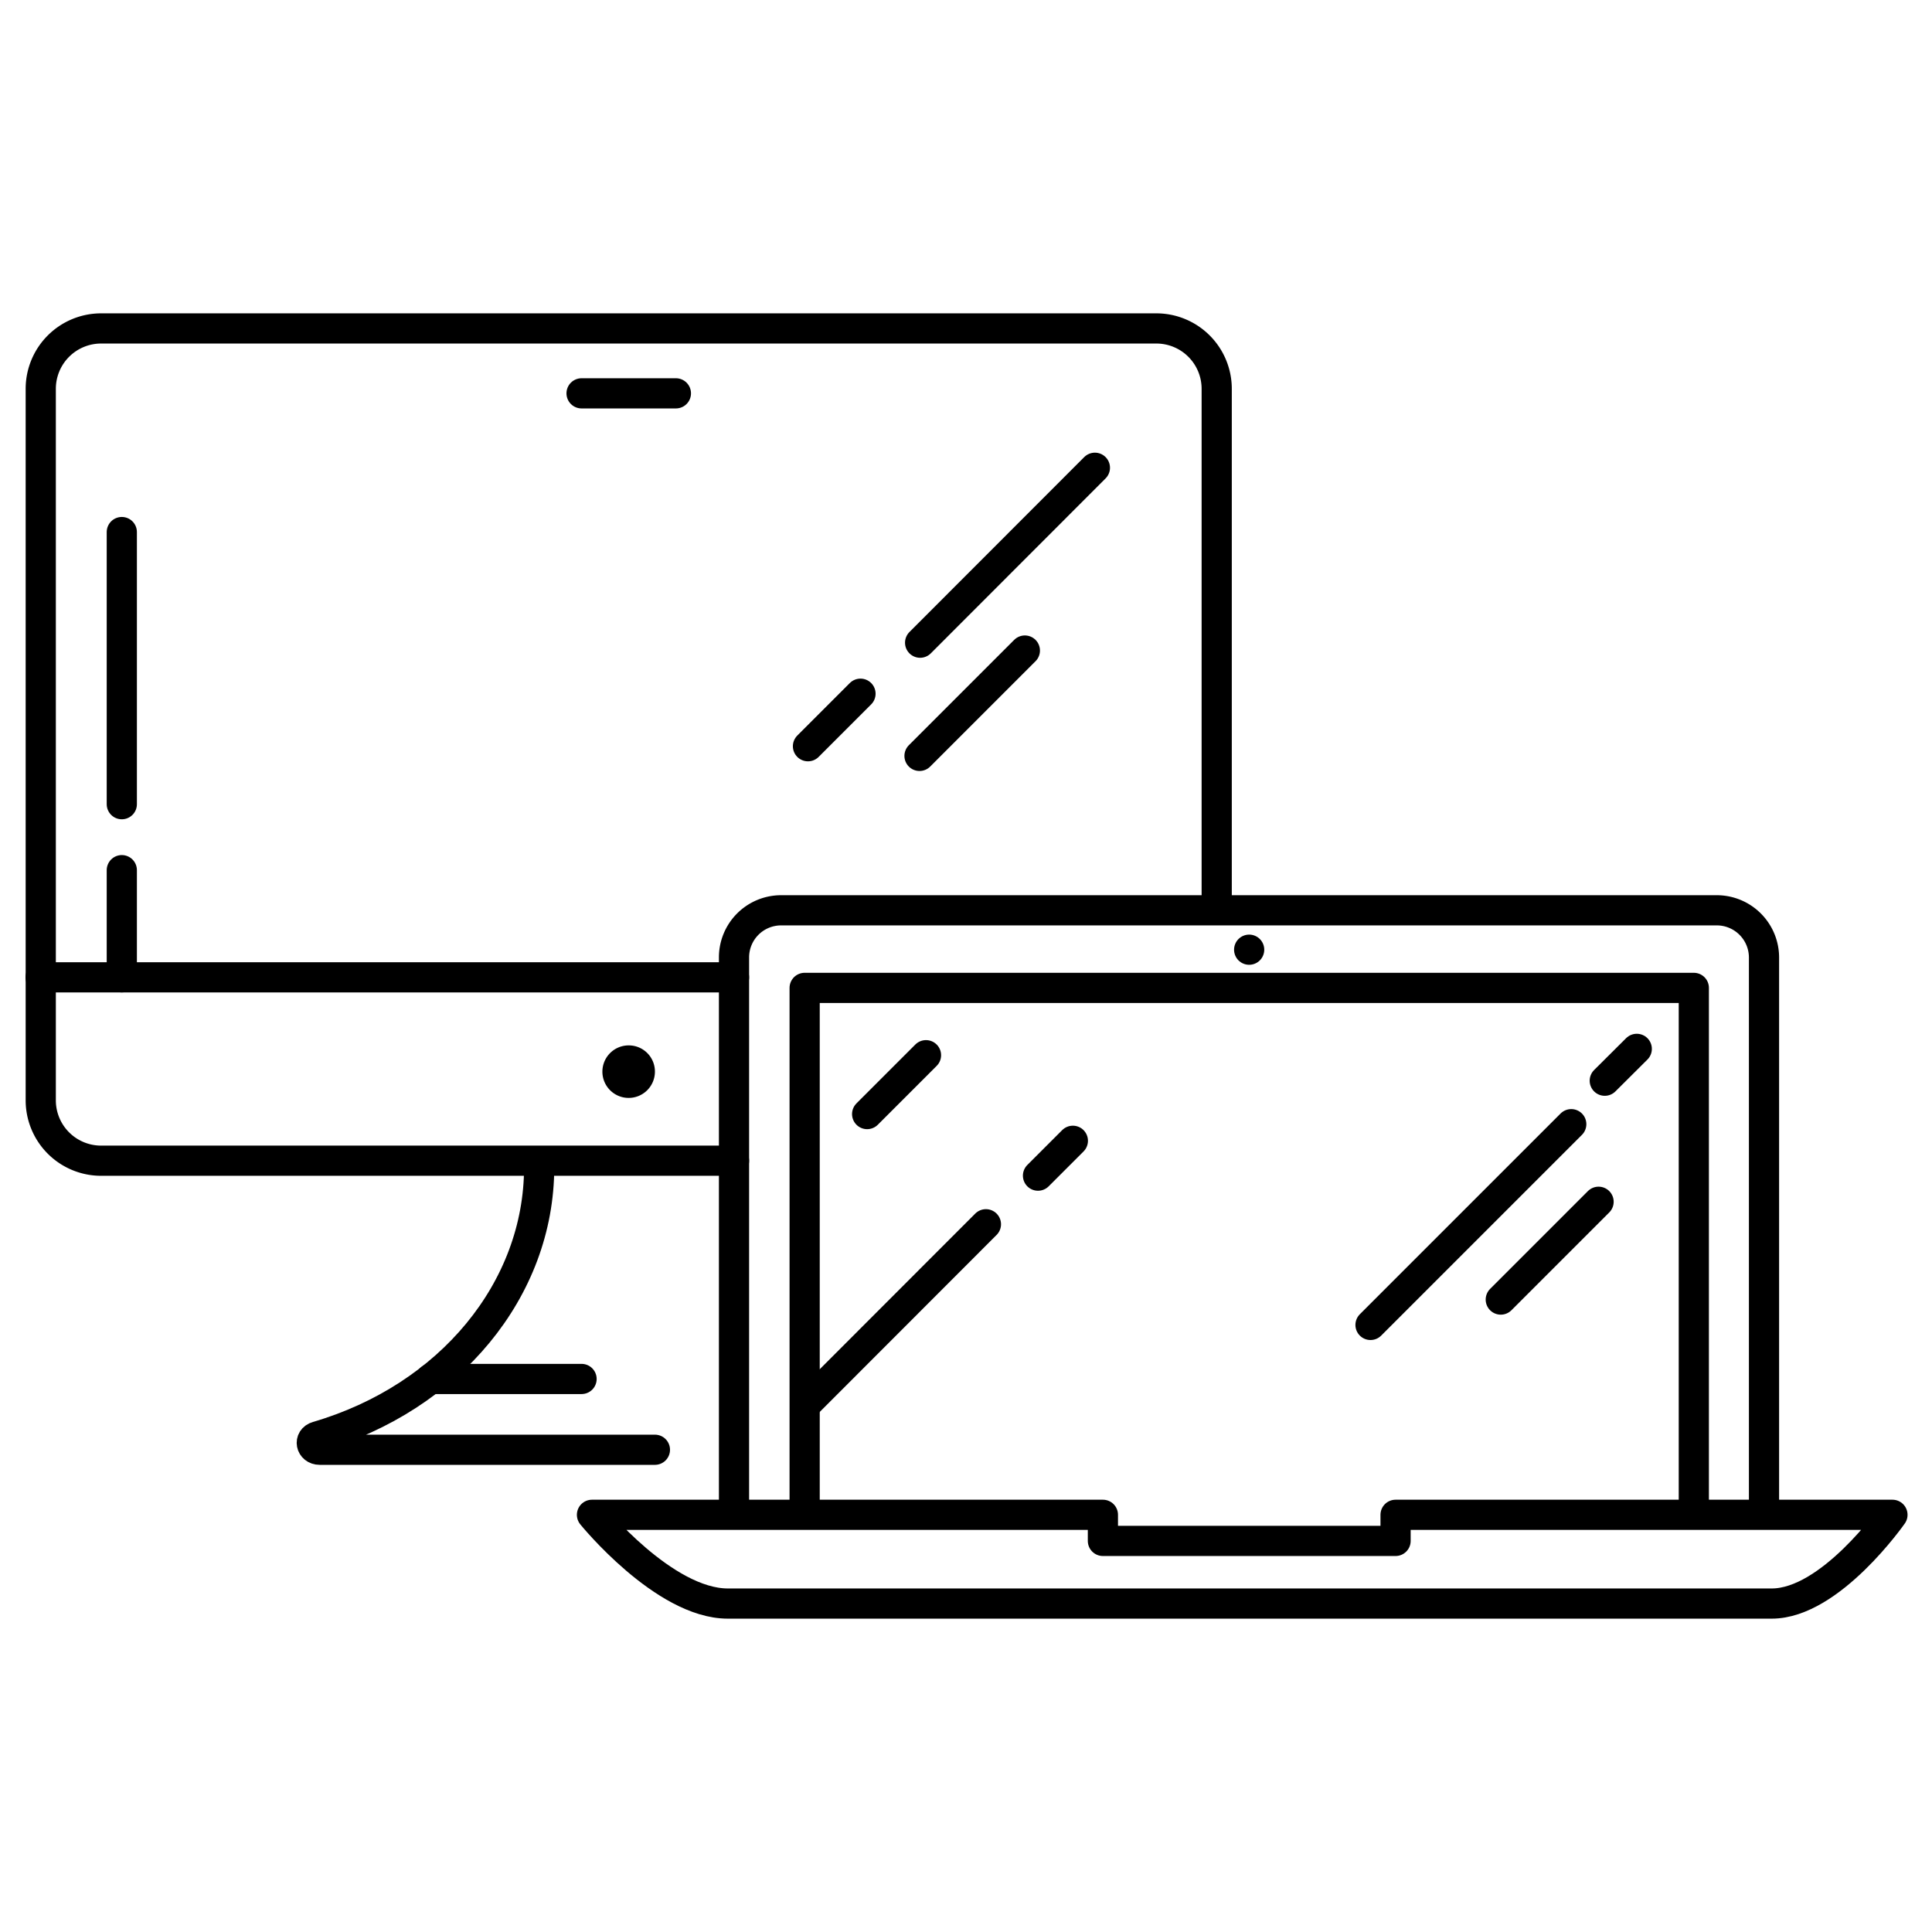
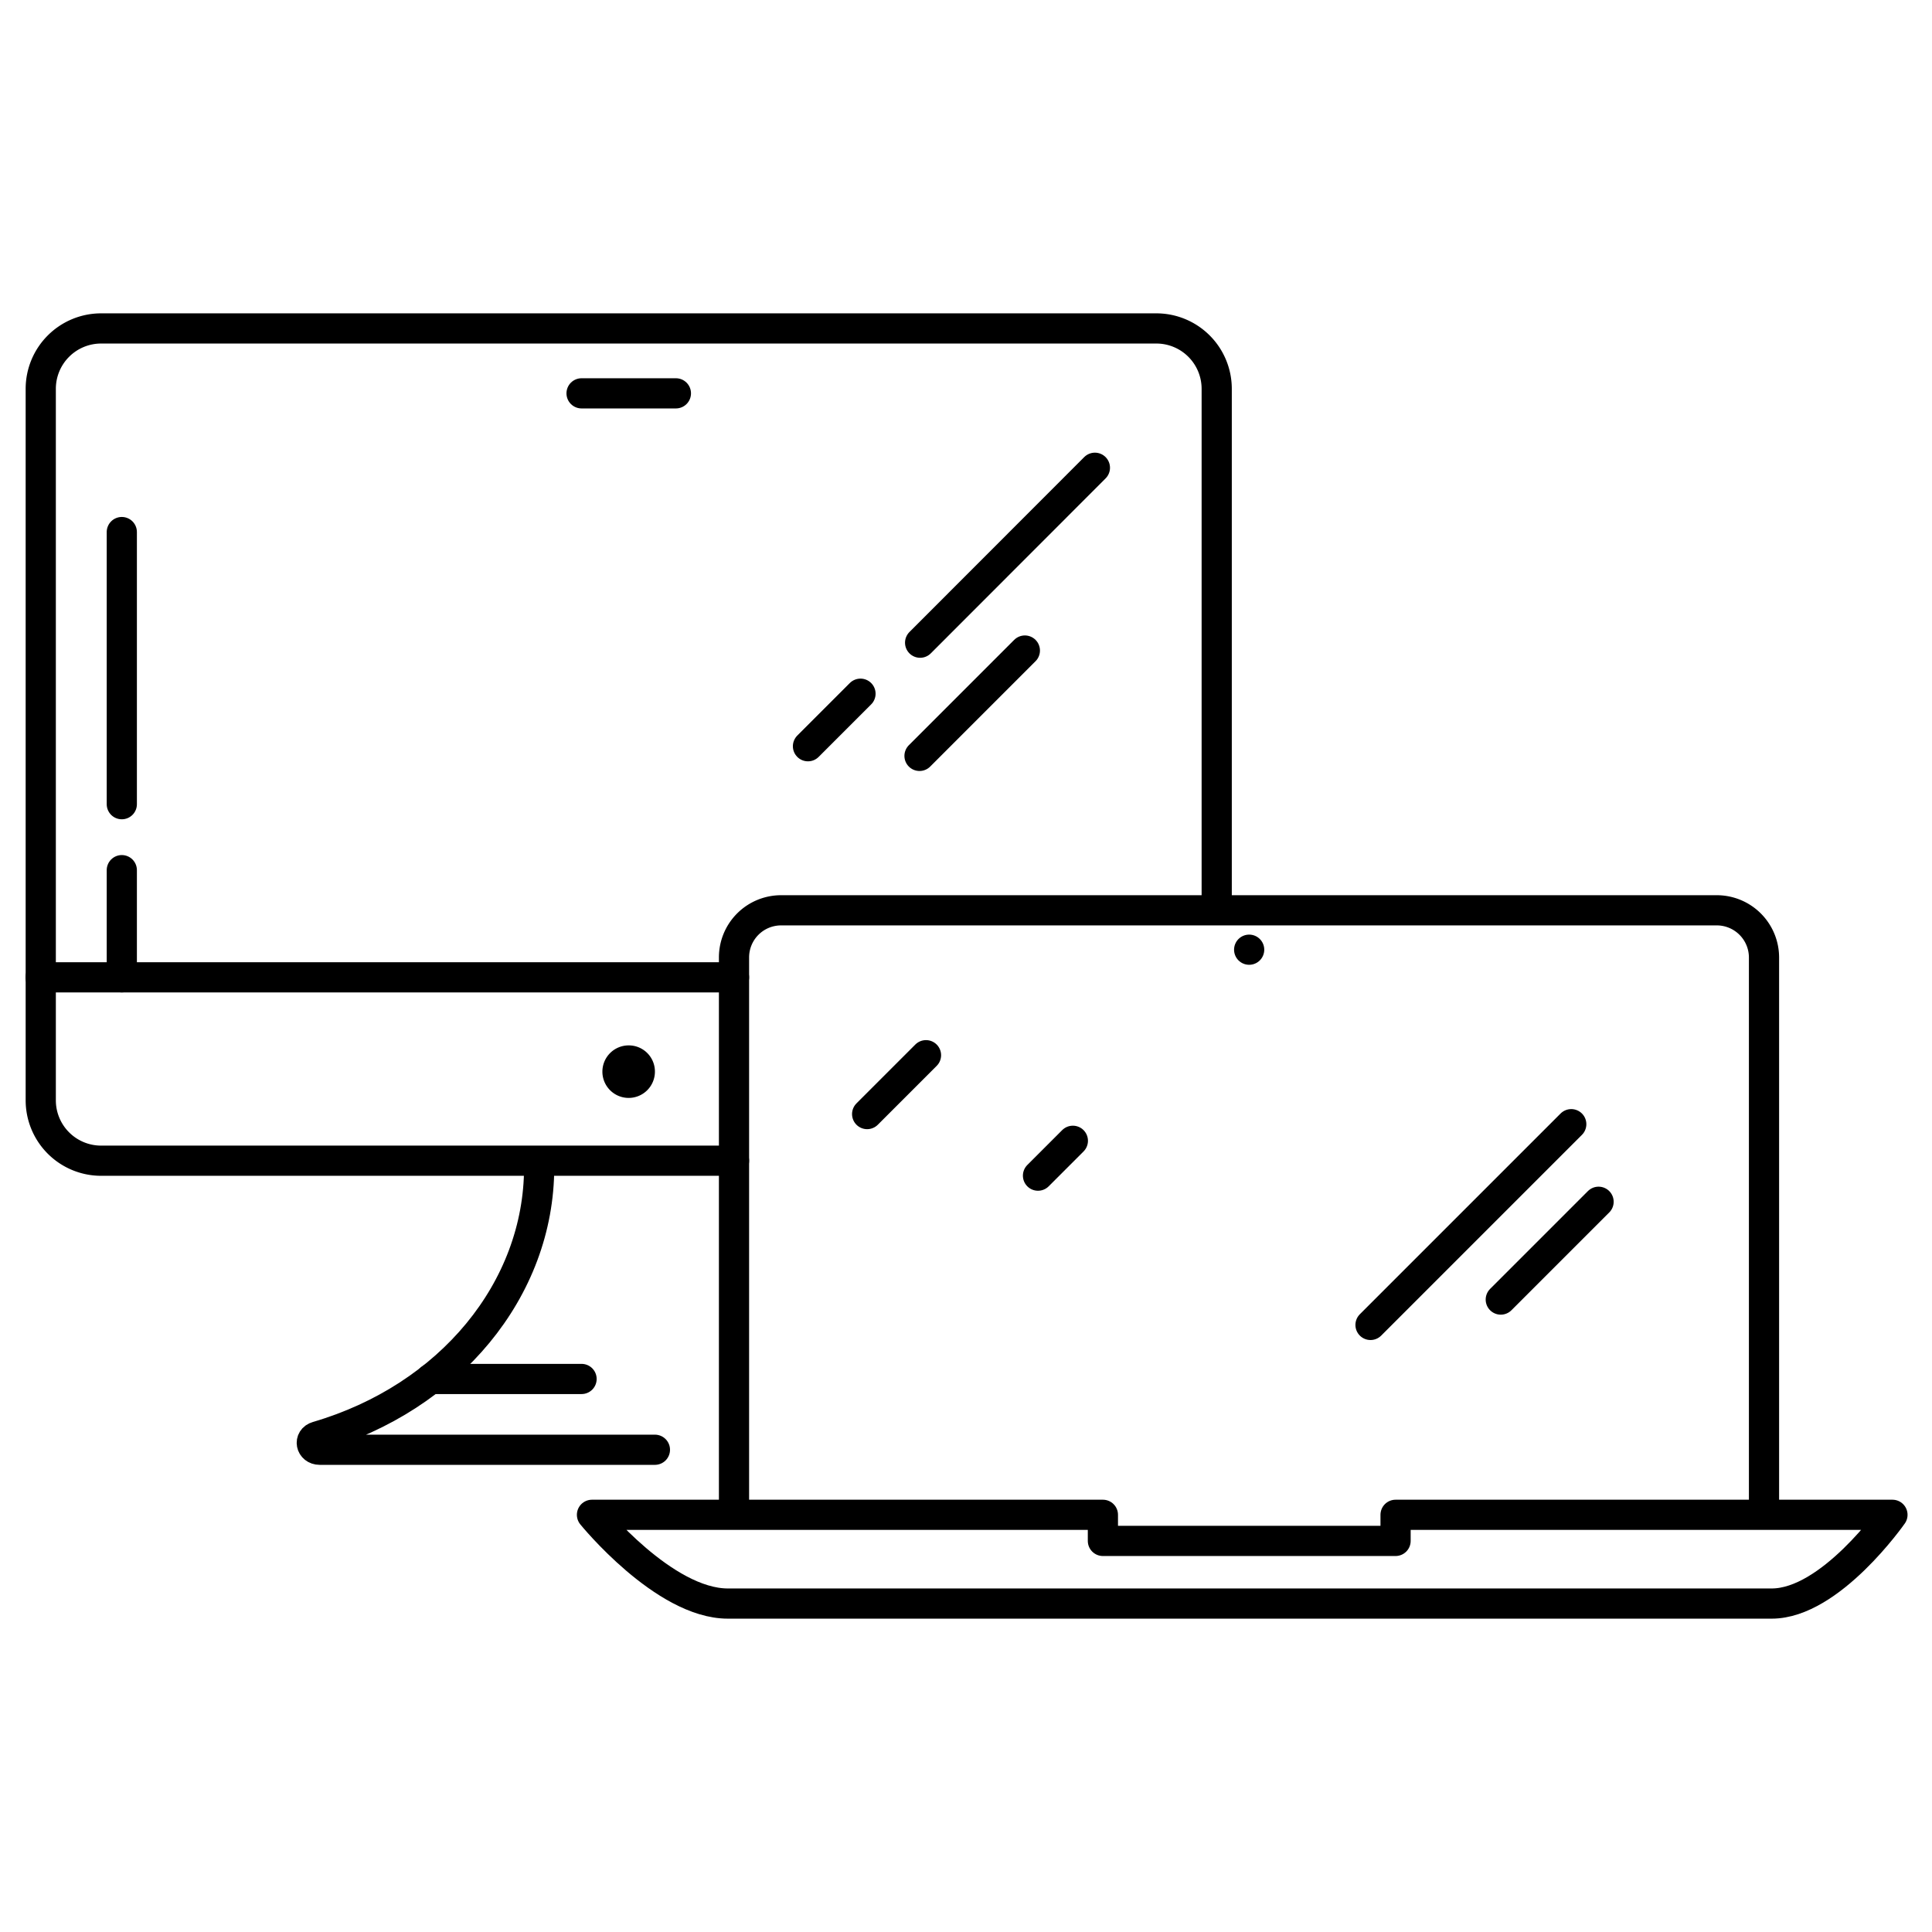
<svg xmlns="http://www.w3.org/2000/svg" id="Layer_1" data-name="Layer 1" viewBox="0 0 128 128">
  <title>iStar_Design_Business_LineIcons_Live-54</title>
  <line x1="82.76" y1="62.92" x2="82.76" y2="62.92" style="fill:none;stroke:#000;stroke-linecap:round;stroke-linejoin:round;stroke-width:2px" />
  <path d="M48.63,100.12V63.43a3.12,3.12,0,0,1,3.12-3.12h62a3.13,3.13,0,0,1,3.12,3.12v36.69" style="fill:none;stroke:#000;stroke-linecap:round;stroke-linejoin:round;stroke-width:2px" />
-   <polyline points="53.31 100.32 53.31 65.45 112.22 65.45 112.22 100.32" style="fill:none;stroke:#000;stroke-linecap:round;stroke-linejoin:round;stroke-width:2px" />
  <path d="M92.46,100.36v1.73H73.07v-1.73H39.22s4.77,5.88,9,5.88h69.16c3.9,0,8-5.88,8-5.88Z" style="fill:none;stroke:#000;stroke-linecap:round;stroke-linejoin:round;stroke-width:2px" />
  <line x1="61.35" y1="69.91" x2="57.45" y2="73.81" style="fill:none;stroke:#000;stroke-linecap:round;stroke-linejoin:round;stroke-width:2px" />
-   <line x1="108.44" y1="69.49" x2="106.32" y2="71.6" style="fill:none;stroke:#000;stroke-linecap:round;stroke-linejoin:round;stroke-width:2px" />
  <line x1="104.1" y1="74.48" x2="90.8" y2="87.78" style="fill:none;stroke:#000;stroke-linecap:round;stroke-linejoin:round;stroke-width:2px" />
-   <line x1="53.48" y1="92.96" x2="65.32" y2="81.11" style="fill:none;stroke:#000;stroke-linecap:round;stroke-linejoin:round;stroke-width:2px" />
  <line x1="68.77" y1="77.89" x2="71.08" y2="75.58" style="fill:none;stroke:#000;stroke-linecap:round;stroke-linejoin:round;stroke-width:2px" />
  <line x1="99.43" y1="86.1" x2="105.91" y2="79.62" style="fill:none;stroke:#000;stroke-linecap:round;stroke-linejoin:round;stroke-width:2px" />
  <path d="M48.63,76.9H6.7a4,4,0,0,1-4-4V25.76a4,4,0,0,1,4-4H76.61a4,4,0,0,1,4,4V60" style="fill:none;stroke:#000;stroke-linecap:round;stroke-linejoin:round;stroke-width:2px" />
  <line x1="2.69" y1="64.75" x2="48.63" y2="64.75" style="fill:none;stroke:#000;stroke-linecap:round;stroke-linejoin:round;stroke-width:2px" />
  <path d="M43.39,71a1.74,1.74,0,1,1-1.73-1.74A1.73,1.73,0,0,1,43.39,71Z" />
  <line x1="38.53" y1="26.06" x2="44.78" y2="26.06" style="fill:none;stroke:#000;stroke-linecap:round;stroke-linejoin:round;stroke-width:2px" />
  <path d="M35.72,77.33h0c0,8.09-5.92,15.27-14.71,17.84h0c-.56.16-.42.88.17.88H43.39" style="fill:none;stroke:#000;stroke-linecap:round;stroke-linejoin:round;stroke-width:2px" />
  <line x1="28.52" y1="91.36" x2="38.53" y2="91.36" style="fill:none;stroke:#000;stroke-linecap:round;stroke-linejoin:round;stroke-width:2px" />
  <line x1="8.07" y1="35.25" x2="8.07" y2="53.28" style="fill:none;stroke:#000;stroke-linecap:round;stroke-linejoin:round;stroke-width:2px" />
  <line x1="8.07" y1="57.65" x2="8.07" y2="64.75" style="fill:none;stroke:#000;stroke-linecap:round;stroke-linejoin:round;stroke-width:2px" />
  <line x1="72.54" y1="30.99" x2="60.96" y2="42.58" style="fill:none;stroke:#000;stroke-linecap:round;stroke-linejoin:round;stroke-width:2px" />
  <line x1="57.01" y1="45.96" x2="53.53" y2="49.44" style="fill:none;stroke:#000;stroke-linecap:round;stroke-linejoin:round;stroke-width:2px" />
  <line x1="60.92" y1="50.08" x2="67.9" y2="43.1" style="fill:none;stroke:#000;stroke-linecap:round;stroke-linejoin:round;stroke-width:2px" />
</svg>